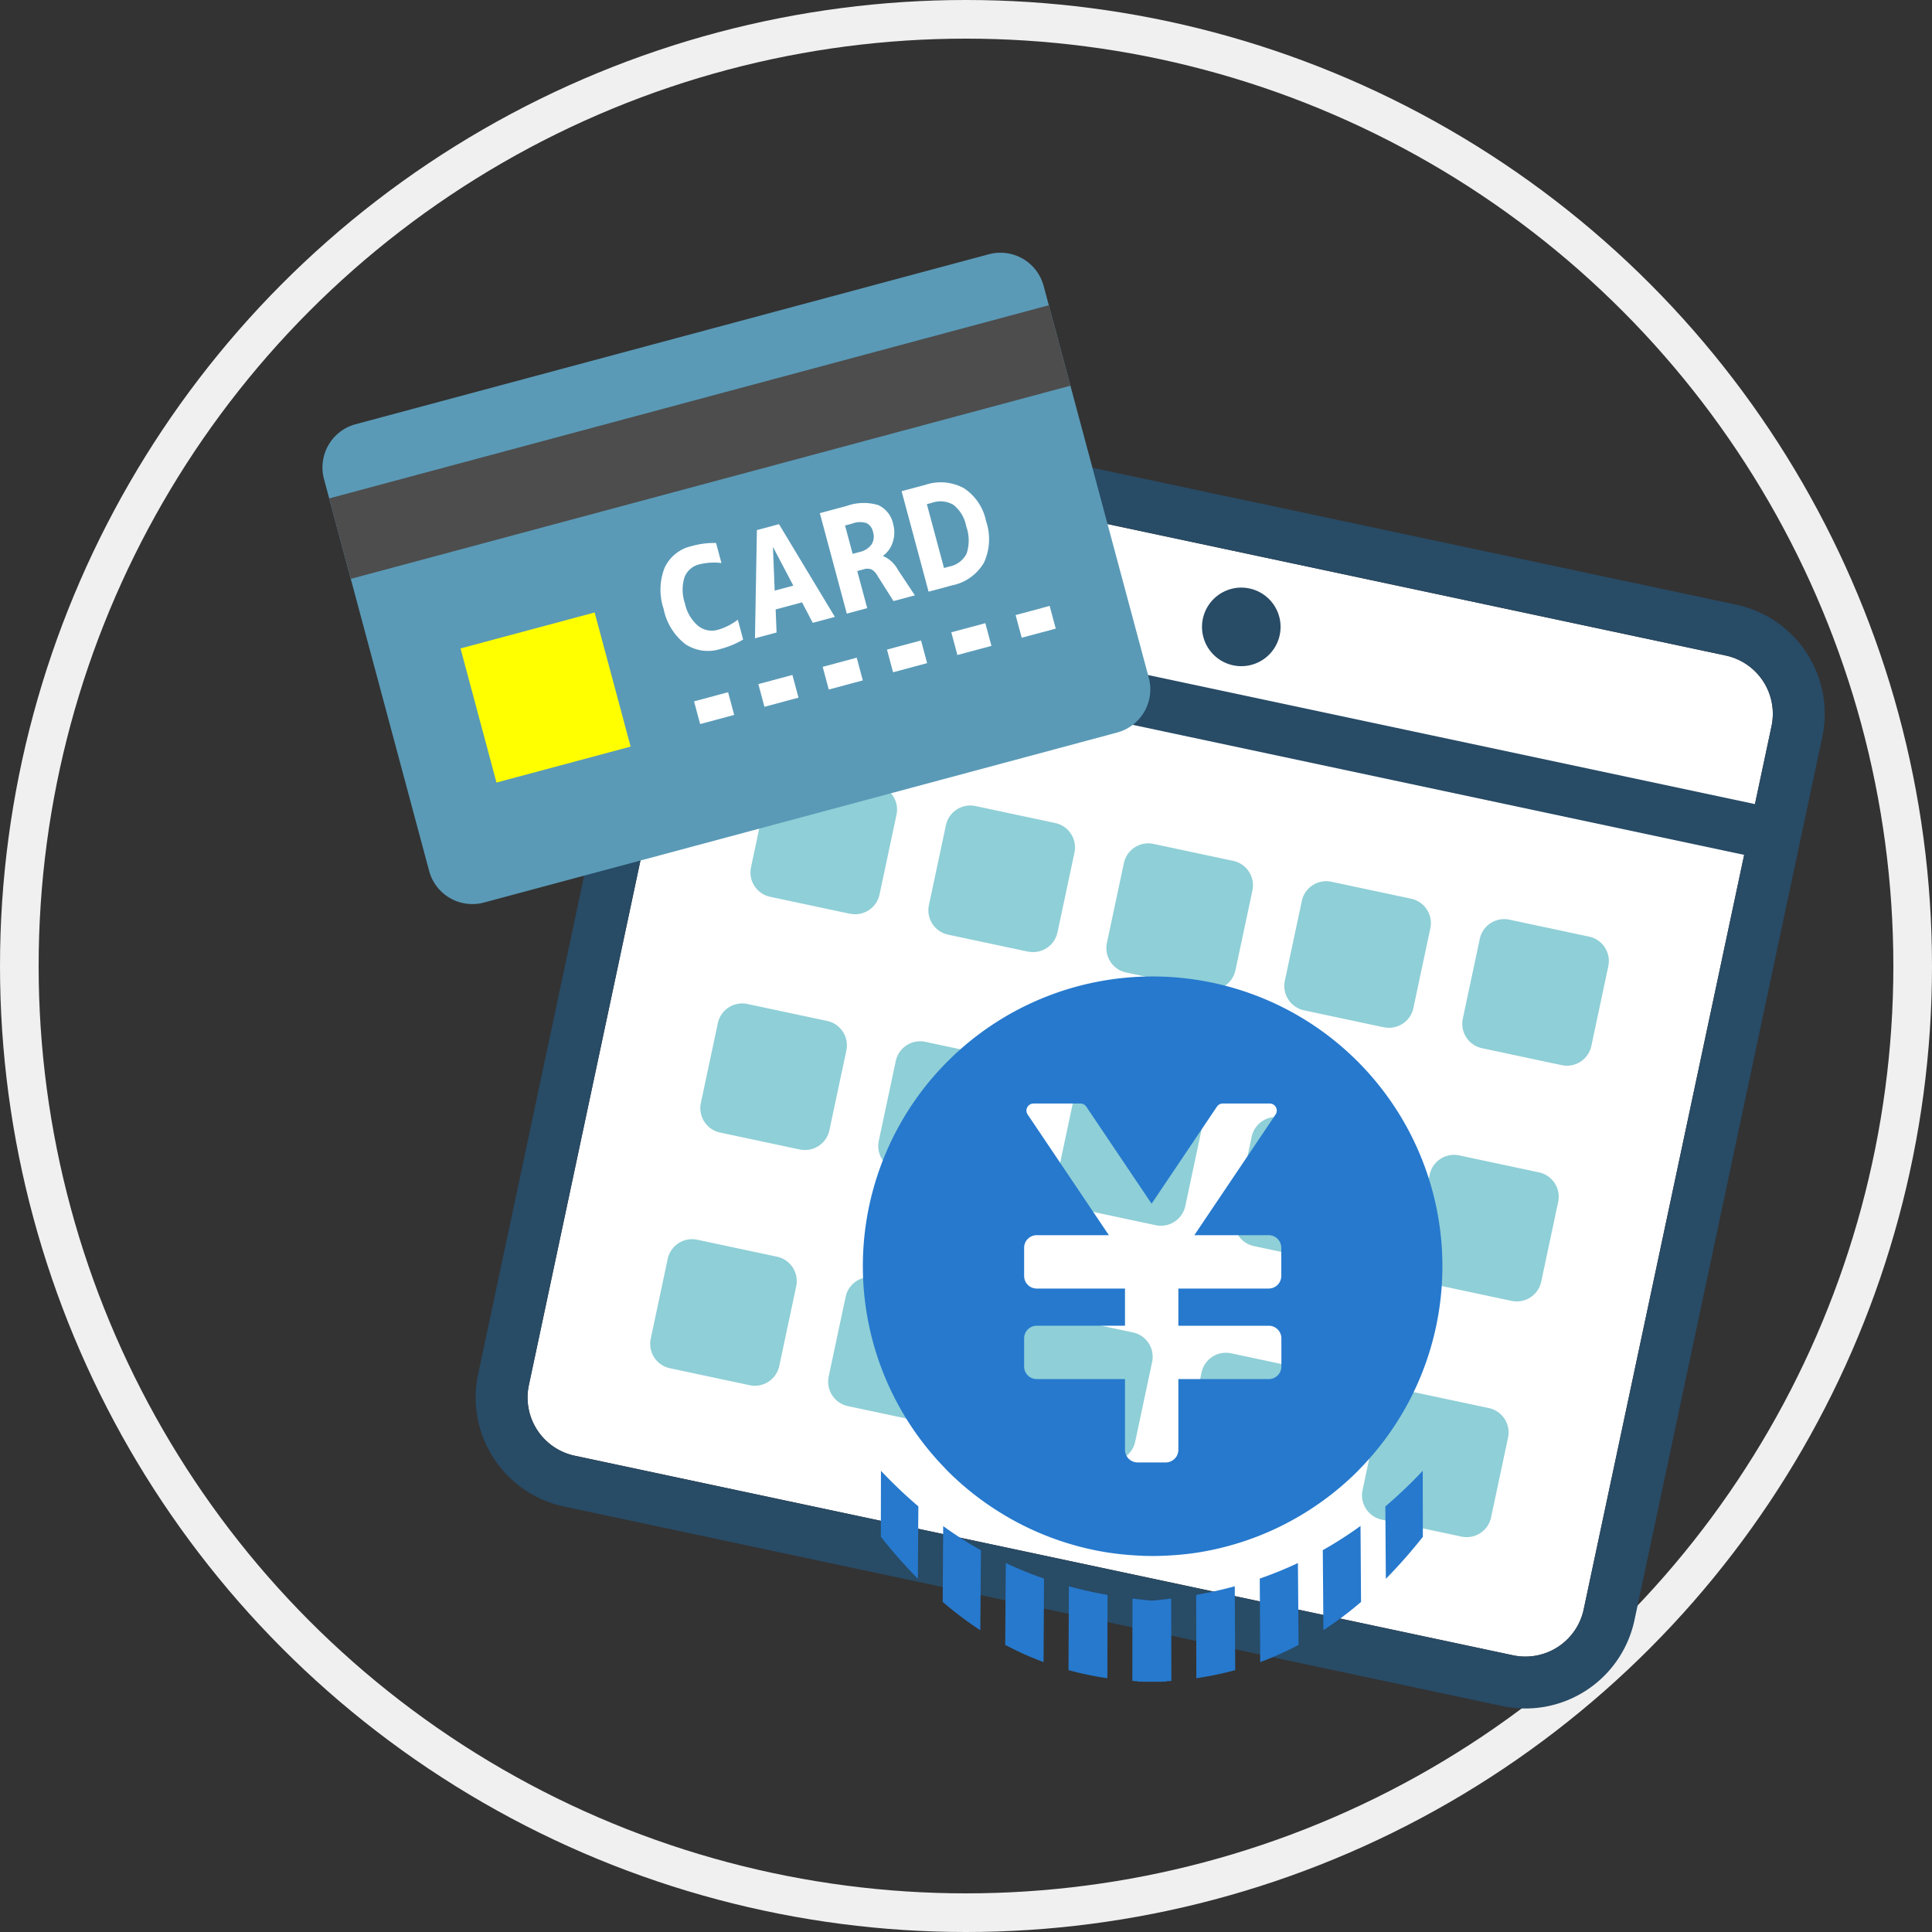
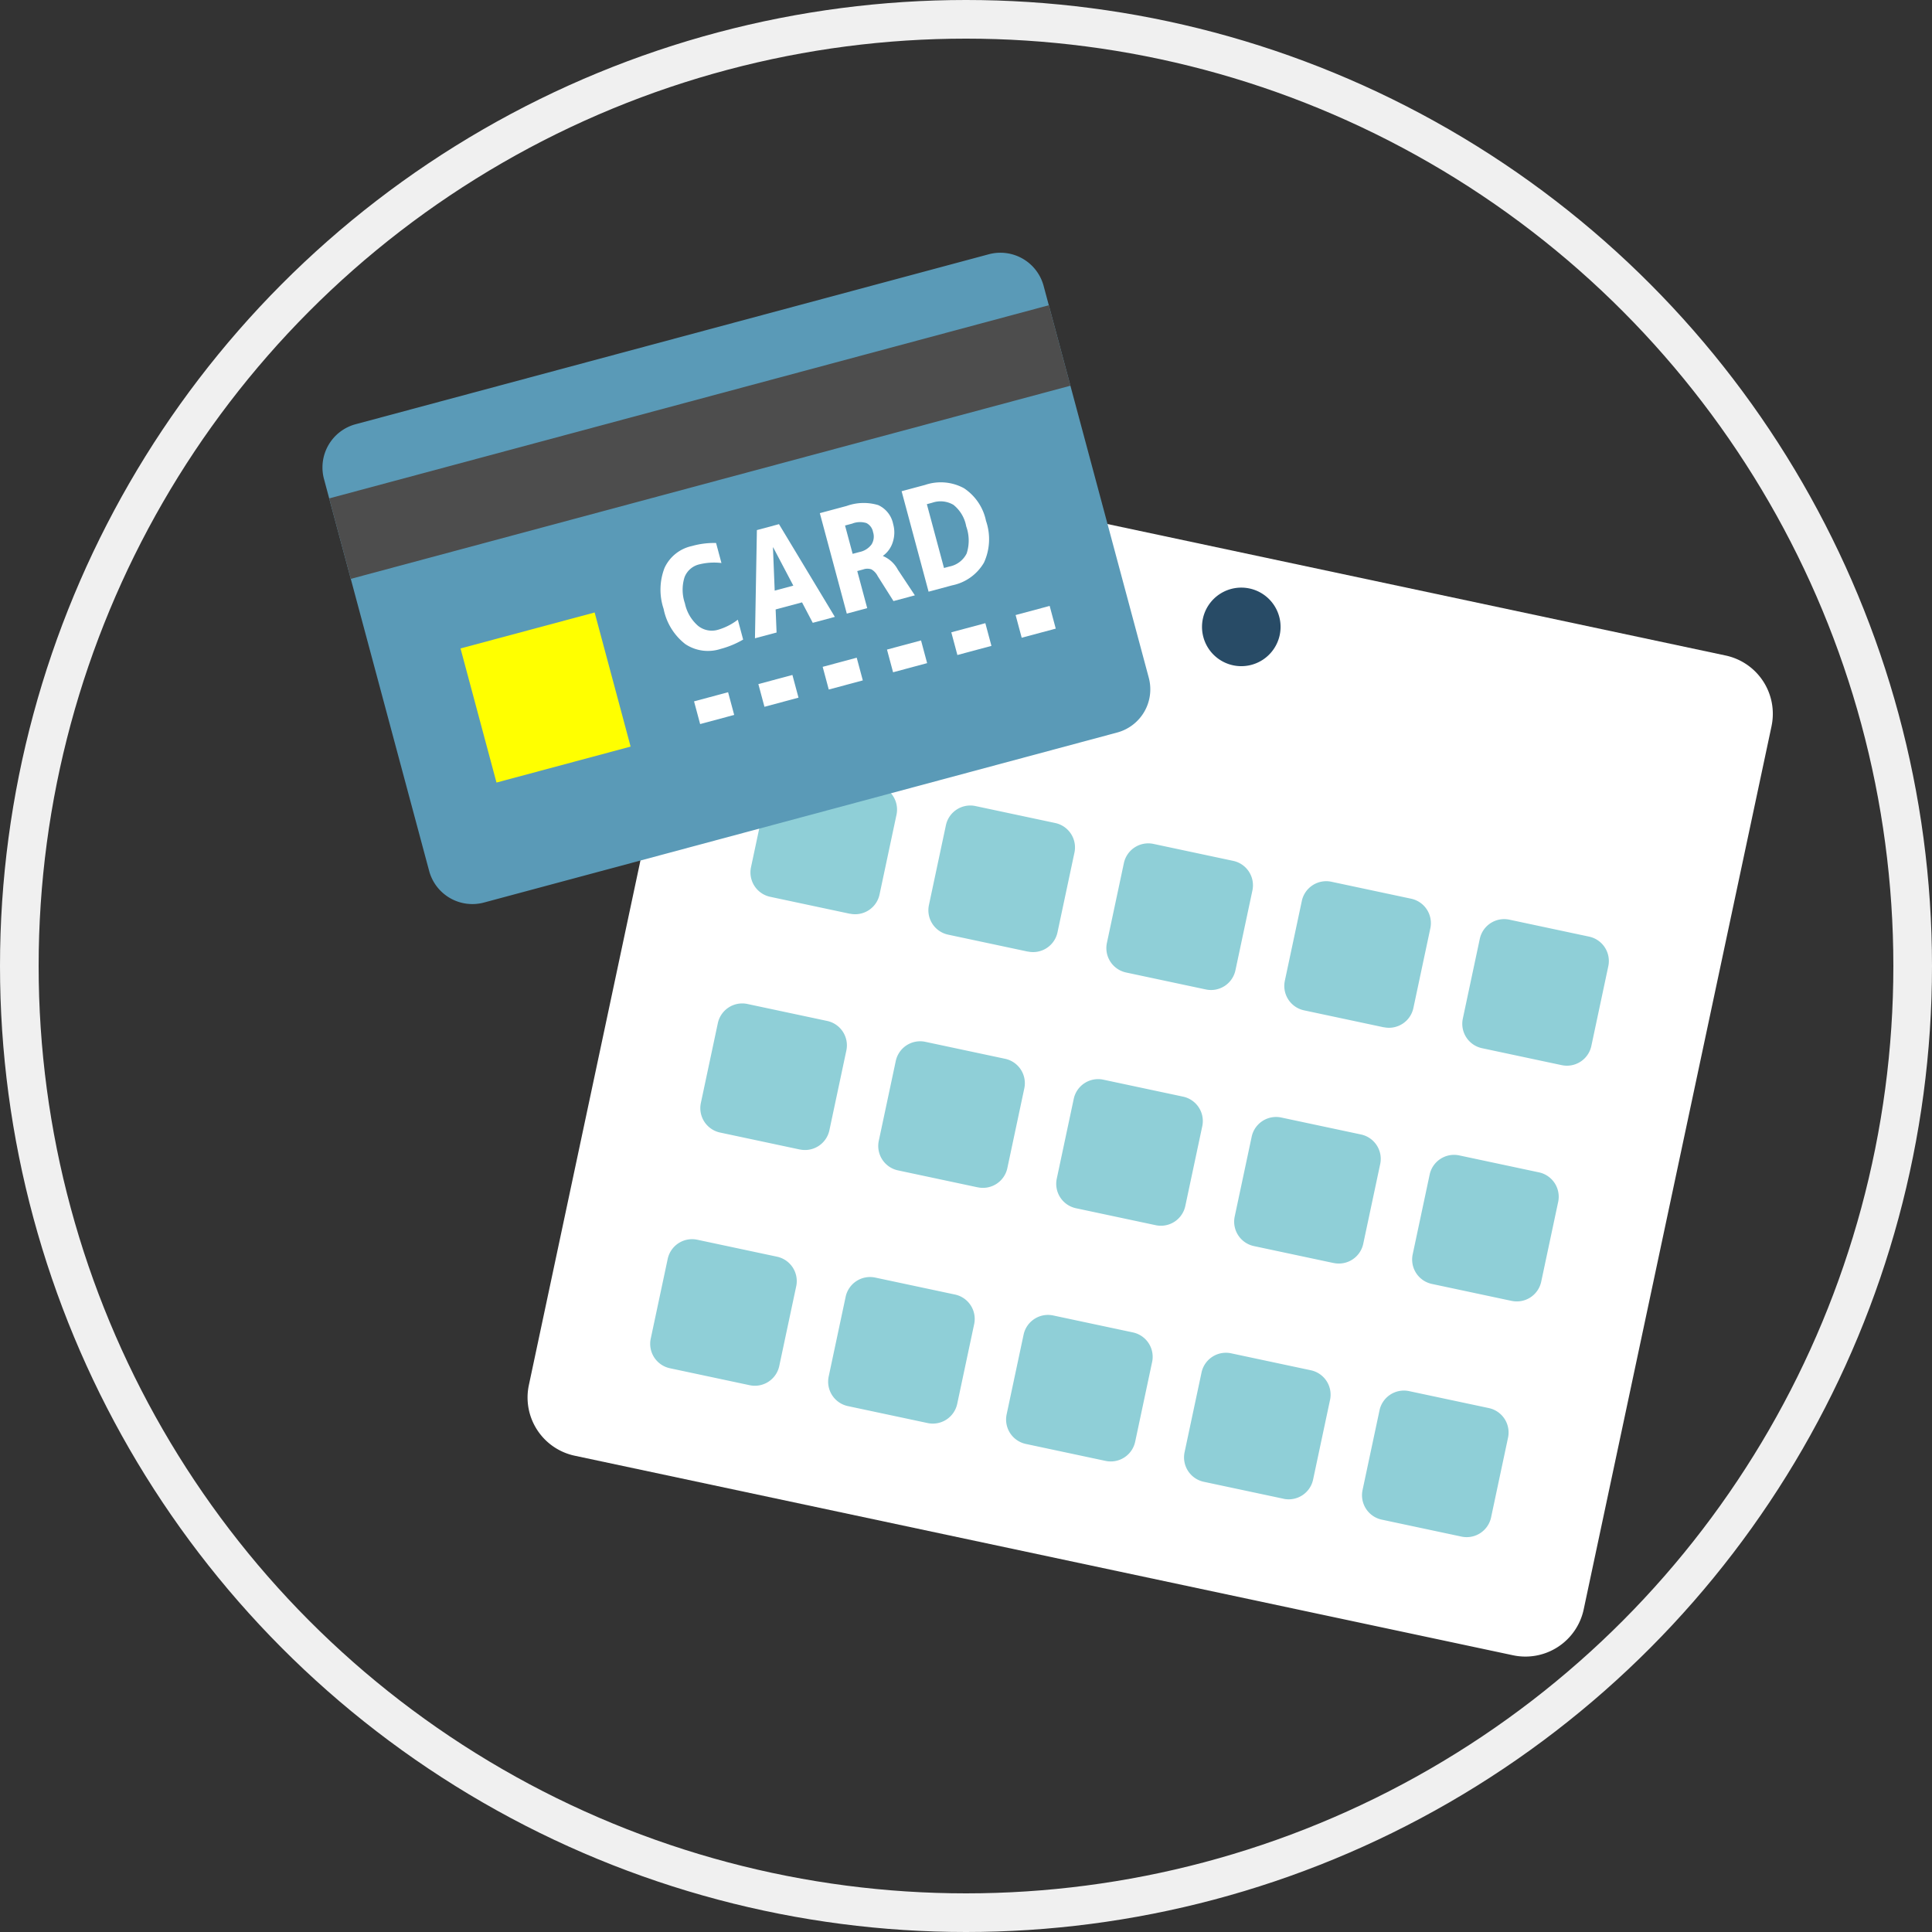
<svg xmlns="http://www.w3.org/2000/svg" width="150" height="150" viewBox="0 0 150 150">
  <rect x="0" y="0" width="150" height="150" fill="#333333" stroke="none" />
  <defs>
    <clipPath id="clip-path">
      <rect id="長方形_2403" data-name="長方形 2403" width="91.8" height="87.429" fill="none" />
    </clipPath>
    <clipPath id="clip-path-2">
-       <rect id="長方形_1536" data-name="長方形 1536" width="45" height="54.757" fill="#2679cd" />
-     </clipPath>
+       </clipPath>
    <clipPath id="clip-path-3">
      <rect id="長方形_2413" data-name="長方形 2413" width="64.276" height="50.567" transform="translate(0 0)" fill="none" />
    </clipPath>
  </defs>
  <g id="step03" transform="translate(-885 -1171)">
    <g id="楕円形_142" data-name="楕円形 142" transform="translate(885 1171)" fill="none" stroke="#f0f0f0" stroke-width="3">
      <circle cx="75" cy="75" r="75" stroke="none" />
      <circle cx="75" cy="75" r="73.5" fill="none" />
    </g>
    <g id="グループ_923" data-name="グループ 923" transform="matrix(0.978, 0.208, -0.208, 0.978, 938.504, 1200.658)">
      <g id="グループ_922" data-name="グループ 922" clip-path="url(#clip-path)">
        <path id="パス_44878" data-name="パス 44878" d="M90.738,11.618v70.13a4.627,4.627,0,0,1-4.624,4.619H11.618A4.622,4.622,0,0,1,7,81.748V11.618A4.622,4.622,0,0,1,11.618,7H86.113a4.627,4.627,0,0,1,4.624,4.618" transform="translate(-2.969 -2.969)" fill="#fff" />
        <path id="パス_44879" data-name="パス 44879" d="M30.037,58.109H23.708a1.937,1.937,0,0,1-1.937-1.937V49.842A1.937,1.937,0,0,1,23.708,47.9h6.329a1.937,1.937,0,0,1,1.937,1.937v6.329a1.937,1.937,0,0,1-1.937,1.937" transform="translate(-9.234 -20.318)" fill="#8fcfd7" />
        <path id="パス_44880" data-name="パス 44880" d="M54.569,58.109H48.239A1.937,1.937,0,0,1,46.3,56.172V49.842A1.937,1.937,0,0,1,48.239,47.9h6.329a1.937,1.937,0,0,1,1.937,1.937v6.329a1.937,1.937,0,0,1-1.937,1.937" transform="translate(-19.638 -20.318)" fill="#8fcfd7" />
        <path id="パス_44881" data-name="パス 44881" d="M79.1,58.109H72.77a1.937,1.937,0,0,1-1.937-1.937V49.842A1.937,1.937,0,0,1,72.77,47.9H79.1a1.937,1.937,0,0,1,1.937,1.937v6.329A1.937,1.937,0,0,1,79.1,58.109" transform="translate(-30.042 -20.318)" fill="#8fcfd7" />
        <path id="パス_44882" data-name="パス 44882" d="M103.631,58.109H97.3a1.937,1.937,0,0,1-1.937-1.937V49.842A1.937,1.937,0,0,1,97.3,47.9h6.329a1.937,1.937,0,0,1,1.937,1.937v6.329a1.937,1.937,0,0,1-1.937,1.937" transform="translate(-40.446 -20.318)" fill="#8fcfd7" />
        <path id="パス_44883" data-name="パス 44883" d="M128.163,58.109h-6.329a1.937,1.937,0,0,1-1.937-1.937V49.842a1.937,1.937,0,0,1,1.937-1.937h6.329a1.937,1.937,0,0,1,1.937,1.937v6.329a1.937,1.937,0,0,1-1.937,1.937" transform="translate(-50.851 -20.318)" fill="#8fcfd7" />
        <path id="パス_44884" data-name="パス 44884" d="M30.037,90.606H23.708a1.937,1.937,0,0,1-1.937-1.937V82.339A1.937,1.937,0,0,1,23.708,80.4h6.329a1.937,1.937,0,0,1,1.937,1.937v6.329a1.937,1.937,0,0,1-1.937,1.937" transform="translate(-9.234 -34.101)" fill="#8fcfd7" />
        <path id="パス_44885" data-name="パス 44885" d="M54.569,90.606H48.239A1.937,1.937,0,0,1,46.3,88.669V82.339A1.937,1.937,0,0,1,48.239,80.4h6.329a1.937,1.937,0,0,1,1.937,1.937v6.329a1.937,1.937,0,0,1-1.937,1.937" transform="translate(-19.638 -34.101)" fill="#8fcfd7" />
        <path id="パス_44886" data-name="パス 44886" d="M79.1,90.606H72.77a1.937,1.937,0,0,1-1.937-1.937V82.339A1.937,1.937,0,0,1,72.77,80.4H79.1a1.937,1.937,0,0,1,1.937,1.937v6.329A1.937,1.937,0,0,1,79.1,90.606" transform="translate(-30.042 -34.101)" fill="#8fcfd7" />
        <path id="パス_44887" data-name="パス 44887" d="M103.631,90.606H97.3a1.937,1.937,0,0,1-1.937-1.937V82.339A1.937,1.937,0,0,1,97.3,80.4h6.329a1.937,1.937,0,0,1,1.937,1.937v6.329a1.937,1.937,0,0,1-1.937,1.937" transform="translate(-40.446 -34.101)" fill="#8fcfd7" />
        <path id="パス_44888" data-name="パス 44888" d="M128.163,90.606h-6.329a1.937,1.937,0,0,1-1.937-1.937V82.339a1.937,1.937,0,0,1,1.937-1.937h6.329a1.937,1.937,0,0,1,1.937,1.937v6.329a1.937,1.937,0,0,1-1.937,1.937" transform="translate(-50.851 -34.101)" fill="#8fcfd7" />
        <path id="パス_44889" data-name="パス 44889" d="M30.037,123.1H23.708a1.937,1.937,0,0,1-1.937-1.937v-6.329a1.937,1.937,0,0,1,1.937-1.937h6.329a1.937,1.937,0,0,1,1.937,1.937v6.329a1.937,1.937,0,0,1-1.937,1.937" transform="translate(-9.234 -47.883)" fill="#8fcfd7" />
        <path id="パス_44890" data-name="パス 44890" d="M54.569,123.1H48.239a1.937,1.937,0,0,1-1.937-1.937v-6.329a1.937,1.937,0,0,1,1.937-1.937h6.329a1.937,1.937,0,0,1,1.937,1.937v6.329a1.937,1.937,0,0,1-1.937,1.937" transform="translate(-19.638 -47.883)" fill="#8fcfd7" />
        <path id="パス_44891" data-name="パス 44891" d="M79.1,123.1H72.77a1.937,1.937,0,0,1-1.937-1.937v-6.329A1.937,1.937,0,0,1,72.77,112.9H79.1a1.937,1.937,0,0,1,1.937,1.937v6.329A1.937,1.937,0,0,1,79.1,123.1" transform="translate(-30.042 -47.883)" fill="#8fcfd7" />
        <path id="パス_44892" data-name="パス 44892" d="M103.631,123.1H97.3a1.937,1.937,0,0,1-1.937-1.937v-6.329A1.937,1.937,0,0,1,97.3,112.9h6.329a1.937,1.937,0,0,1,1.937,1.937v6.329a1.937,1.937,0,0,1-1.937,1.937" transform="translate(-40.446 -47.883)" fill="#8fcfd7" />
        <path id="パス_44893" data-name="パス 44893" d="M128.163,123.1h-6.329a1.937,1.937,0,0,1-1.937-1.937v-6.329a1.937,1.937,0,0,1,1.937-1.937h6.329a1.937,1.937,0,0,1,1.937,1.937v6.329a1.937,1.937,0,0,1-1.937,1.937" transform="translate(-50.851 -47.883)" fill="#8fcfd7" />
-         <path id="パス_44894" data-name="パス 44894" d="M83.144,0H8.65A8.657,8.657,0,0,0,0,8.65v70.13a8.657,8.657,0,0,0,8.65,8.65H83.144a8.662,8.662,0,0,0,8.655-8.65V8.65A8.662,8.662,0,0,0,83.144,0m4.624,78.779A4.627,4.627,0,0,1,83.144,83.4H8.65a4.622,4.622,0,0,1-4.618-4.618V18.874H87.769Zm0-63.937H4.031V8.65A4.622,4.622,0,0,1,8.65,4.031H83.144A4.627,4.627,0,0,1,87.769,8.65Z" fill="#284b66" />
        <path id="パス_44895" data-name="パス 44895" d="M77.446,11.515a3.05,3.05,0,1,0,3.05,3.05,3.05,3.05,0,0,0-3.05-3.05" transform="translate(-31.553 -4.884)" fill="#284b66" />
      </g>
    </g>
    <g id="グループ_277" data-name="グループ 277" transform="translate(952 1246.812)">
      <g id="グループ_276" data-name="グループ 276" transform="translate(0 0)" clip-path="url(#clip-path-2)">
        <path id="パス_42504" data-name="パス 42504" d="M13.35,25.1l.012,6.469a25.056,25.056,0,0,0,3.019-.628l-.035-6.509q-1.433.392-3,.669" transform="translate(12.521 22.915)" fill="#2679cd" />
        <path id="パス_42505" data-name="パス 42505" d="M8.234,30.94a24.686,24.686,0,0,0,3.019.628l.012-6.467q-1.564-.273-3-.669L8.234,30.94" transform="translate(7.723 22.916)" fill="#2679cd" />
        <path id="パス_42506" data-name="パス 42506" d="M5.7,29.854a24.241,24.241,0,0,0,2.979,1.337l.035-6.484A29.524,29.524,0,0,1,5.745,23.5L5.7,29.854" transform="translate(5.344 22.041)" fill="#2679cd" />
        <path id="パス_42507" data-name="パス 42507" d="M.726,19.807Q.72,22.365.716,24.925a39.606,39.606,0,0,0,2.876,3.261q.017-2.811.037-5.62a37.137,37.137,0,0,1-2.9-2.76" transform="translate(0.672 18.578)" fill="#2679cd" />
-         <path id="パス_42508" data-name="パス 42508" d="M20.929,22.567q.02,2.811.039,5.624a39.943,39.943,0,0,0,2.874-3.261q-.006-2.561-.01-5.124a36.794,36.794,0,0,1-2.9,2.762" transform="translate(19.629 18.576)" fill="#2679cd" />
        <path id="パス_42509" data-name="パス 42509" d="M15.9,24.706l.035,6.484a23.953,23.953,0,0,0,2.979-1.337L18.862,23.5A29.793,29.793,0,0,1,15.9,24.706" transform="translate(14.908 22.042)" fill="#2679cd" />
-         <path id="パス_42510" data-name="パス 42510" d="M18.423,23.894l.047,6.213a27.97,27.97,0,0,0,2.922-2.194l-.041-5.9a29.95,29.95,0,0,1-2.928,1.878" transform="translate(17.279 20.649)" fill="#2679cd" />
+         <path id="パス_42510" data-name="パス 42510" d="M18.423,23.894l.047,6.213a27.97,27.97,0,0,0,2.922-2.194a29.95,29.95,0,0,1-2.928,1.878" transform="translate(17.279 20.649)" fill="#2679cd" />
        <path id="パス_42511" data-name="パス 42511" d="M13.811,24.924c-.465.054-.928.112-1.411.151a1.491,1.491,0,0,1-.186,0c-.483-.039-.946-.095-1.411-.151l-.012,6.393c.138.01.275.021.417.029v.021c.24.008.483.012.723.014.126,0,.25,0,.376,0s.25,0,.376,0c.24,0,.483-.006.723-.014v-.021c.141-.008.277-.019.417-.029l-.012-6.393" transform="translate(10.122 23.377)" fill="#2679cd" />
        <path id="パス_42512" data-name="パス 42512" d="M3.194,27.908a27.783,27.783,0,0,0,2.922,2.2l.047-6.209a30.578,30.578,0,0,1-2.93-1.876q-.017,2.945-.039,5.889" transform="translate(2.996 20.652)" fill="#2679cd" />
        <path id="パス_42513" data-name="パス 42513" d="M22.5,0A22.487,22.487,0,0,0,6.259,38.062c.11.116.217.234.329.347A22.634,22.634,0,0,0,11.116,41.9a22.274,22.274,0,0,0,2.957,1.457q.948.384,1.936.682a22.091,22.091,0,0,0,2.984.682c.638.1,1.285.169,1.938.213.519.037,1.041.062,1.568.06.481,0,.955-.019,1.428-.048.653-.041,1.3-.107,1.938-.2a22.418,22.418,0,0,0,2.984-.665q.988-.291,1.934-.667a22.282,22.282,0,0,0,2.959-1.432,22.807,22.807,0,0,0,1.93-1.25,22.412,22.412,0,0,0,2.736-2.325c.066-.066.126-.134.19-.2A22.5,22.5,0,0,0,22.5,0m9.009,27.117a.978.978,0,0,1,.977.977v2.19a.978.978,0,0,1-.977.977H24.487v5.492a.974.974,0,0,1-.576.888.957.957,0,0,1-.4.089h-2.19a.978.978,0,0,1-.977-.977V31.26H13.492a.978.978,0,0,1-.979-.977v-2.19a.978.978,0,0,1,.979-.977h6.852V24.23H13.492a.978.978,0,0,1-.979-.977v-2.19a.978.978,0,0,1,.979-.977h5.6l-6.306-9.37a.546.546,0,0,1,.453-.851h3.645a.544.544,0,0,1,.453.24l5.073,7.538,5.073-7.538a.543.543,0,0,1,.452-.24h3.647a.546.546,0,0,1,.453.851l-6.306,9.37h5.773a.978.978,0,0,1,.977.977v2.19a.978.978,0,0,1-.977.977H24.487v2.887Z" transform="translate(0 0.001)" fill="#2679cd" />
      </g>
    </g>
    <g id="グループ_939" data-name="グループ 939" transform="translate(910.036 1190.622)">
      <g id="グループ_938" data-name="グループ 938" clip-path="url(#clip-path-3)">
        <path id="パス_45163" data-name="パス 45163" d="M61.7,37.251l-49.161,13.2a3.475,3.475,0,0,1-4.256-2.454L.119,17.57a3.474,3.474,0,0,1,2.454-4.255L51.735.119A3.474,3.474,0,0,1,55.99,2.573L64.156,33A3.473,3.473,0,0,1,61.7,37.251" fill="#5a9ab7" />
        <rect id="長方形_2411" data-name="長方形 2411" width="57.849" height="6.468" transform="translate(0.523 19.074) rotate(-15.025)" fill="#4d4d4d" />
        <path id="パス_45164" data-name="パス 45164" d="M28.138,27.212a3.163,3.163,0,0,0,1.023,1.755,1.7,1.7,0,0,0,1.548.306,4.624,4.624,0,0,0,1.539-.782l.414,1.543a7.012,7.012,0,0,1-1.762.73,3.167,3.167,0,0,1-2.724-.375,4.583,4.583,0,0,1-1.688-2.734,4.693,4.693,0,0,1,.07-3.183,3.04,3.04,0,0,1,2.128-1.7,6.254,6.254,0,0,1,1.874-.235l.417,1.554a4.749,4.749,0,0,0-1.7.1A1.623,1.623,0,0,0,28.109,25.2a3.259,3.259,0,0,0,.029,2.016" fill="#fff" />
        <path id="パス_45165" data-name="パス 45165" d="M33.579,29.934l.15-8.4,1.715-.461,4.337,7.2-1.715.46-.833-1.588-2.049.55.073,1.792Zm1.532-3.7,1.446-.388-1.562-2.969-.019,0Z" fill="#fff" />
        <path id="パス_45166" data-name="パス 45166" d="M41.521,24.715l.773,2.879-1.585.425-2.094-7.8,2.086-.56a3.922,3.922,0,0,1,2.448-.065,2.053,2.053,0,0,1,1.161,1.478,2.4,2.4,0,0,1-.029,1.389,2.062,2.062,0,0,1-.762,1.07l.006.021a2.32,2.32,0,0,1,1.148,1.056L45.994,26.6l-1.66.445-1.227-1.94a1.256,1.256,0,0,0-.482-.519.947.947,0,0,0-.631,0Zm-.355-3.695-.593.159.59,2.2.529-.142a1.543,1.543,0,0,0,.936-.586,1.141,1.141,0,0,0,.12-.961.979.979,0,0,0-.511-.7,1.667,1.667,0,0,0-1.071.025" fill="#fff" />
        <path id="パス_45167" data-name="パス 45167" d="M51.519,20.825a4.355,4.355,0,0,1-.16,3.235,3.7,3.7,0,0,1-2.474,1.765l-1.826.491-2.094-7.8,1.827-.49a3.771,3.771,0,0,1,3.016.258,4.008,4.008,0,0,1,1.711,2.543m-1.539.413a2.763,2.763,0,0,0-.988-1.664,1.967,1.967,0,0,0-1.65-.166l-.417.112,1.33,4.954.417-.112a1.9,1.9,0,0,0,1.343-1.014,3.257,3.257,0,0,0-.035-2.11" fill="#fff" />
        <rect id="長方形_2412" data-name="長方形 2412" width="10.78" height="10.779" transform="matrix(0.966, -0.259, 0.259, 0.966, 10.719, 30.723)" fill="#ff0" />
        <line id="線_755" data-name="線 755" x1="28.341" y2="7.607" transform="translate(28.355 28.302)" fill="none" stroke="#fff" stroke-miterlimit="10" stroke-width="1.825" stroke-dasharray="2.737 2.433" />
      </g>
    </g>
  </g>
</svg>